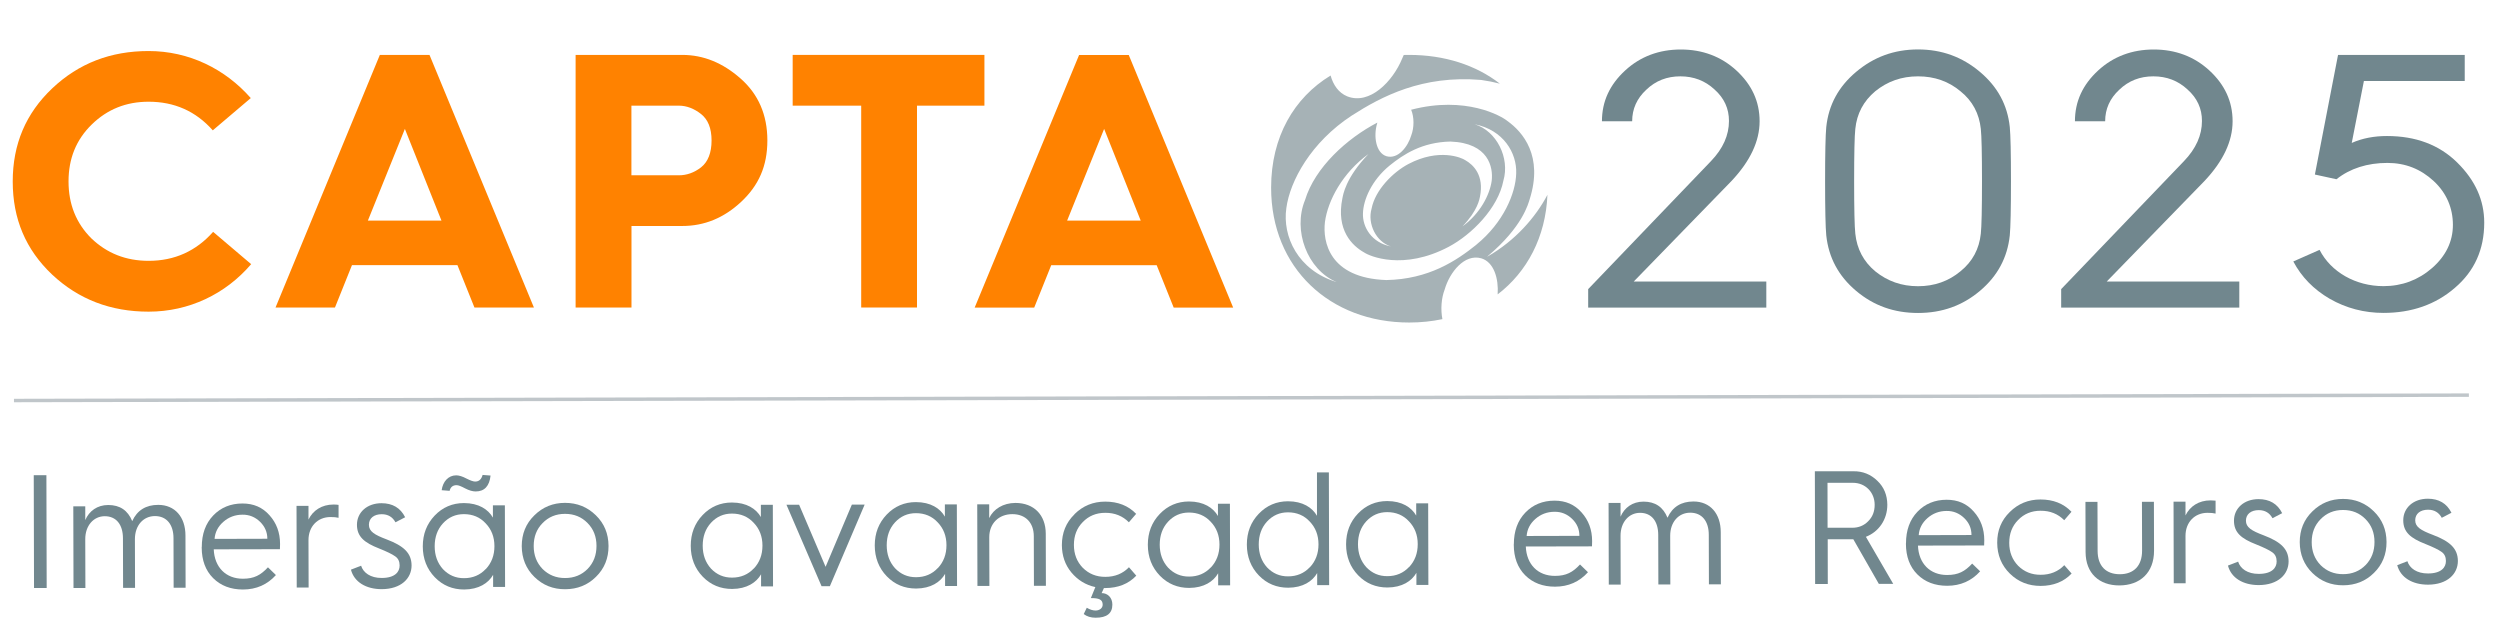
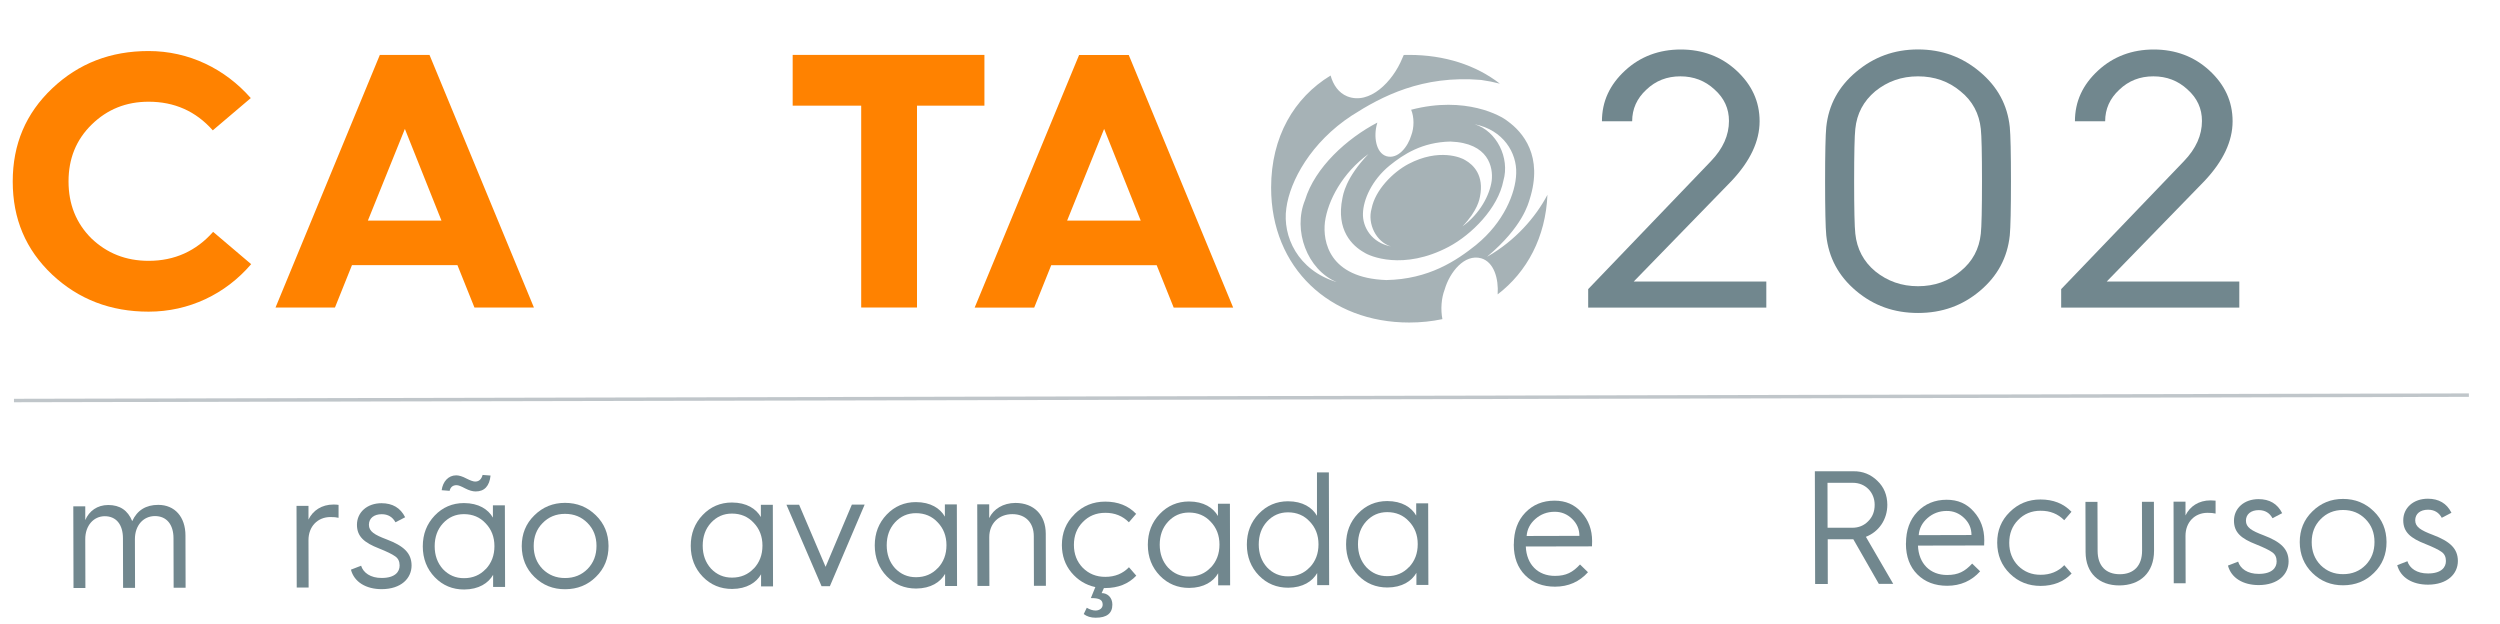
<svg xmlns="http://www.w3.org/2000/svg" id="Camada_2" data-name="Camada 2" viewBox="0 0 361.53 90.18">
  <defs>
    <style>
      .cls-1 {
        fill: #a6b2b6;
      }

      .cls-2 {
        fill: #71878e;
      }

      .cls-3 {
        fill: none;
        stroke: #c0c6ca;
        stroke-miterlimit: 10;
        stroke-width: .5px;
      }

      .cls-4 {
        fill: #ff8200;
      }
    </style>
  </defs>
  <g id="Camada_1-2" data-name="Camada 1">
    <line class="cls-3" x1="2.02" y1="57.92" x2="357.03" y2="57.14" />
    <g>
-       <path class="cls-2" d="M4.92,85.03l-.04-16.31h1.83s.04,16.31.04,16.31h-1.83Z" />
      <path class="cls-2" d="M10.63,85.02l-.03-11.8h1.73s0,1.99,0,1.99c.56-1.31,1.73-2.18,3.32-2.18,1.69,0,2.83.77,3.47,2.33.72-1.57,1.98-2.35,3.76-2.35,2.41,0,3.94,1.75,3.94,4.44l.02,7.54h-1.73s-.02-7.16-.02-7.16c0-1.97-.99-3.2-2.68-3.2-1.69,0-2.9,1.36-2.9,3.33l.02,7.05h-1.73s-.02-7.16-.02-7.16c0-1.99-.97-3.2-2.63-3.2-1.61,0-2.83,1.36-2.82,3.33l.02,7.05h-1.73Z" />
-       <path class="cls-2" d="M29.18,79.12c0-1.9.55-3.42,1.65-4.57s2.52-1.74,4.23-1.74c1.62,0,2.9.56,3.91,1.7,1.01,1.12,1.53,2.5,1.53,4.16,0,.26,0,.51-.02.75l-9.57.02c.1,2.6,1.77,4.26,4.22,4.25,1.62,0,2.57-.52,3.62-1.65l1.15,1.12c-1.24,1.38-2.83,2.09-4.77,2.09-1.76,0-3.21-.55-4.31-1.65s-1.64-2.57-1.65-4.4v-.09ZM38.66,77.91c0-.96-.36-1.78-1.06-2.46-.7-.68-1.55-1.03-2.53-1.02-1.08,0-2.01.36-2.78,1.04-.77.68-1.19,1.5-1.26,2.46l7.63-.02Z" />
      <path class="cls-2" d="M42.91,84.95l-.03-11.8h1.73s0,1.99,0,1.99c.63-1.31,1.91-2.18,3.62-2.18.26,0,.52.02.73.05v1.87c-.3-.07-.7-.12-1.17-.11-1.85,0-3.18,1.36-3.18,3.33l.02,6.86h-1.73Z" />
      <path class="cls-2" d="M52.22,81.81c.31,1.01,1.36,1.78,2.98,1.77,1.94,0,2.6-.9,2.59-1.81,0-.58-.21-1.03-.66-1.33-.42-.3-1.2-.68-2.3-1.12-2.16-.84-3.21-1.73-3.21-3.43,0-1.8,1.47-3.12,3.55-3.12,1.59,0,2.74.67,3.42,2.03l-1.4.73c-.42-.77-1.08-1.17-1.99-1.17-1.1,0-1.85.57-1.85,1.53,0,.96.8,1.45,2.58,2.12,2.44.93,3.58,1.96,3.59,3.76,0,1.87-1.51,3.42-4.32,3.43-2.25,0-3.98-1.02-4.45-2.82l1.47-.57Z" />
      <path class="cls-2" d="M71.28,74.84v-1.76s1.73,0,1.73,0l.03,11.8h-1.73s0-1.75,0-1.75c-.68,1.19-2.06,2.11-4.19,2.12-1.66,0-3.09-.58-4.24-1.77-1.15-1.19-1.74-2.69-1.74-4.47s.58-3.25,1.72-4.45c1.14-1.2,2.57-1.81,4.23-1.81,2.13,0,3.51.91,4.19,2.1ZM70.24,82.31c.84-.89,1.26-1.99,1.26-3.33,0-1.33-.43-2.43-1.27-3.3-.82-.89-1.88-1.33-3.14-1.33-1.22,0-2.22.45-3.04,1.34-.79.87-1.19,1.97-1.19,3.3,0,1.33.4,2.43,1.2,3.32.82.86,1.83,1.31,3.05,1.3,1.26,0,2.32-.45,3.13-1.32ZM63.87,70.9c.16-1.24.96-2.16,2.1-2.16.42,0,.91.16,1.48.46.59.3,1.01.44,1.26.44.56,0,.91-.33,1.08-.96l1.15.09c-.16,1.52-.88,2.3-2.15,2.3-.44,0-.94-.14-1.52-.44-.56-.3-.98-.47-1.24-.47-.54,0-.89.28-1.01.82l-1.15-.09Z" />
      <path class="cls-2" d="M75.45,78.98c0-1.78.6-3.26,1.82-4.45,1.21-1.2,2.69-1.81,4.44-1.81s3.23.6,4.45,1.79c1.22,1.19,1.83,2.66,1.84,4.44s-.6,3.28-1.82,4.47c-1.21,1.2-2.69,1.78-4.44,1.79s-3.23-.58-4.45-1.77c-1.22-1.19-1.83-2.69-1.84-4.47ZM77.18,78.97c0,1.33.43,2.43,1.29,3.32.87.86,1.95,1.31,3.26,1.3,1.31,0,2.39-.45,3.25-1.32.86-.89,1.28-1.99,1.28-3.33,0-1.33-.43-2.43-1.29-3.3-.87-.89-1.95-1.33-3.26-1.33-1.31,0-2.39.45-3.25,1.34-.86.87-1.28,1.97-1.28,3.3Z" />
      <path class="cls-2" d="M110.03,74.76v-1.76s1.73,0,1.73,0l.03,11.8h-1.73s0-1.75,0-1.75c-.68,1.19-2.06,2.11-4.19,2.12-1.66,0-3.09-.58-4.24-1.77-1.15-1.19-1.74-2.69-1.74-4.47s.58-3.26,1.72-4.45c1.14-1.2,2.57-1.81,4.23-1.81,2.13,0,3.51.91,4.19,2.1ZM109,82.23c.84-.89,1.26-1.99,1.26-3.33,0-1.33-.43-2.43-1.27-3.3-.82-.89-1.88-1.33-3.14-1.33-1.22,0-2.22.45-3.04,1.34-.79.87-1.19,1.97-1.19,3.3,0,1.33.4,2.43,1.2,3.32.82.86,1.83,1.31,3.05,1.3,1.26,0,2.32-.45,3.13-1.32Z" />
      <path class="cls-2" d="M118.81,84.78l-5.08-11.79h1.83s3.83,8.98,3.83,8.98l3.8-9h1.85s-5.03,11.8-5.03,11.8h-1.19Z" />
      <path class="cls-2" d="M136.64,74.7v-1.76s1.73,0,1.73,0l.03,11.8h-1.73s0-1.75,0-1.75c-.68,1.19-2.06,2.11-4.19,2.12-1.66,0-3.09-.58-4.24-1.77-1.15-1.19-1.74-2.69-1.74-4.47s.58-3.25,1.72-4.45c1.14-1.2,2.57-1.81,4.23-1.81,2.13,0,3.51.91,4.19,2.1ZM135.61,82.17c.84-.89,1.26-1.99,1.26-3.33,0-1.33-.43-2.43-1.27-3.3-.82-.89-1.88-1.33-3.14-1.33-1.22,0-2.22.45-3.04,1.34-.79.87-1.19,1.97-1.19,3.3,0,1.33.4,2.43,1.2,3.32.82.86,1.83,1.31,3.05,1.3,1.26,0,2.32-.45,3.13-1.32Z" />
      <path class="cls-2" d="M141.35,84.73l-.03-11.8h1.73s0,1.99,0,1.99c.63-1.31,2.01-2.18,3.79-2.19,2.69,0,4.38,1.75,4.39,4.44l.02,7.54h-1.73s-.02-7.16-.02-7.16c0-1.97-1.2-3.2-3.1-3.2-1.97,0-3.34,1.36-3.34,3.33l.02,7.05h-1.73Z" />
      <path class="cls-2" d="M155.39,74.35c1.21-1.2,2.69-1.81,4.44-1.81,1.83,0,3.33.58,4.47,1.77l-1.05,1.22c-.89-.91-2.04-1.38-3.42-1.37-1.31,0-2.39.45-3.25,1.34-.86.87-1.28,1.97-1.28,3.3,0,1.33.43,2.43,1.29,3.32.87.86,1.95,1.31,3.26,1.3,1.38,0,2.53-.47,3.41-1.39l1.06,1.22c-1.14,1.2-2.64,1.78-4.47,1.79h-.21s-.33.73-.33.73c.87,0,1.55.65,1.55,1.66,0,1.26-.79,1.9-2.41,1.9-.7,0-1.29-.18-1.73-.53l.44-.91c.45.26.87.4,1.27.4.58,0,1.03-.35,1.03-.84,0-.75-.52-.96-1.71-.96l.65-1.59c-1.4-.3-2.55-1.02-3.47-2.12-.92-1.12-1.36-2.43-1.37-3.95,0-1.78.6-3.26,1.82-4.45Z" />
      <path class="cls-2" d="M176.13,74.61v-1.76s1.73,0,1.73,0l.03,11.8h-1.73s0-1.75,0-1.75c-.68,1.19-2.06,2.11-4.19,2.12-1.66,0-3.09-.58-4.24-1.77-1.15-1.19-1.74-2.69-1.74-4.47s.58-3.26,1.72-4.45c1.14-1.2,2.57-1.81,4.23-1.81,2.13,0,3.51.91,4.19,2.1ZM175.09,82.08c.84-.89,1.26-1.99,1.26-3.33,0-1.33-.43-2.43-1.27-3.3-.82-.89-1.88-1.33-3.14-1.33-1.22,0-2.22.45-3.04,1.34-.79.87-1.19,1.97-1.19,3.3,0,1.33.4,2.43,1.2,3.32.82.86,1.83,1.31,3.05,1.3,1.26,0,2.32-.45,3.13-1.32Z" />
      <path class="cls-2" d="M190.45,74.58v-6.27s1.72,0,1.72,0l.04,16.31h-1.73s0-1.75,0-1.75c-.68,1.19-2.06,2.11-4.19,2.12-1.66,0-3.09-.58-4.24-1.77-1.15-1.19-1.74-2.69-1.74-4.47s.58-3.26,1.72-4.45c1.14-1.2,2.57-1.81,4.23-1.81,2.13,0,3.51.91,4.19,2.1ZM189.41,82.05c.84-.89,1.26-1.99,1.26-3.33,0-1.33-.43-2.43-1.27-3.3-.82-.89-1.88-1.33-3.14-1.33-1.22,0-2.22.45-3.04,1.34-.79.87-1.19,1.97-1.19,3.3,0,1.33.4,2.43,1.2,3.32.82.86,1.83,1.31,3.05,1.3,1.26,0,2.32-.45,3.13-1.32Z" />
      <path class="cls-2" d="M204.8,74.55v-1.76s1.73,0,1.73,0l.03,11.8h-1.73s0-1.75,0-1.75c-.68,1.19-2.06,2.11-4.19,2.12-1.66,0-3.09-.58-4.24-1.77-1.15-1.19-1.74-2.69-1.74-4.47s.58-3.26,1.72-4.45c1.14-1.2,2.57-1.81,4.23-1.81,2.13,0,3.51.91,4.19,2.1ZM203.76,82.02c.84-.89,1.26-1.99,1.26-3.33,0-1.33-.43-2.43-1.27-3.3-.82-.89-1.88-1.33-3.14-1.33-1.22,0-2.22.45-3.04,1.34-.79.87-1.19,1.97-1.19,3.3,0,1.33.4,2.43,1.2,3.32.82.86,1.83,1.31,3.05,1.3,1.26,0,2.32-.45,3.13-1.32Z" />
      <path class="cls-2" d="M218.92,78.71c0-1.9.55-3.42,1.65-4.57s2.52-1.74,4.23-1.74c1.62,0,2.9.56,3.91,1.7,1.01,1.12,1.53,2.5,1.53,4.16,0,.26,0,.51-.02.75l-9.57.02c.1,2.6,1.76,4.26,4.22,4.25,1.62,0,2.57-.52,3.62-1.65l1.15,1.12c-1.24,1.38-2.83,2.09-4.77,2.09-1.76,0-3.21-.55-4.31-1.65-1.1-1.1-1.64-2.57-1.65-4.4v-.09ZM228.4,77.49c0-.96-.35-1.78-1.06-2.46-.7-.68-1.55-1.03-2.53-1.02-1.08,0-2.01.36-2.78,1.04-.77.68-1.19,1.5-1.26,2.46l7.63-.02Z" />
-       <path class="cls-2" d="M232.65,84.53l-.03-11.8h1.73s0,1.99,0,1.99c.56-1.31,1.73-2.18,3.32-2.18,1.69,0,2.83.77,3.47,2.33.72-1.57,1.98-2.35,3.76-2.35,2.41,0,3.94,1.75,3.94,4.44l.02,7.54h-1.73s-.02-7.16-.02-7.16c0-1.97-.99-3.2-2.68-3.2-1.69,0-2.9,1.36-2.9,3.33l.02,7.05h-1.73s-.02-7.16-.02-7.16c0-1.99-.97-3.2-2.63-3.2-1.61,0-2.83,1.36-2.82,3.33l.02,7.05h-1.73Z" />
      <path class="cls-2" d="M262.49,84.46l-.04-16.31h5.57c1.36-.02,2.51.45,3.47,1.38.96.91,1.43,2.08,1.44,3.46,0,2.15-1.23,3.91-3.1,4.64l3.95,6.8h-2.08s-3.69-6.45-3.69-6.45h-3.7s.01,6.47.01,6.47h-1.83ZM264.29,76.32h3.56c.94,0,1.71-.32,2.32-.95.63-.63.93-1.41.93-2.37,0-1.8-1.34-3.18-3.14-3.18h-3.68s.01,6.49.01,6.49Z" />
      <path class="cls-2" d="M275.63,78.58c0-1.9.55-3.42,1.65-4.57s2.52-1.74,4.23-1.74c1.62,0,2.9.56,3.91,1.7,1.01,1.12,1.53,2.5,1.53,4.16,0,.26,0,.51-.02.75l-9.57.02c.1,2.6,1.76,4.26,4.22,4.25,1.62,0,2.57-.52,3.62-1.65l1.15,1.12c-1.24,1.38-2.83,2.09-4.77,2.09-1.76,0-3.21-.55-4.31-1.65-1.1-1.1-1.64-2.57-1.65-4.4v-.09ZM285.1,77.37c0-.96-.35-1.78-1.06-2.46s-1.55-1.03-2.53-1.02c-1.08,0-2.01.36-2.78,1.04-.77.68-1.19,1.5-1.26,2.46l7.63-.02Z" />
      <path class="cls-2" d="M299.56,74.01l-1.05,1.22c-.89-.91-2.04-1.38-3.42-1.37-1.31,0-2.39.45-3.25,1.34-.86.87-1.28,1.97-1.28,3.3,0,1.33.43,2.43,1.29,3.32.87.86,1.95,1.31,3.26,1.3,1.38,0,2.53-.47,3.41-1.39l1.06,1.21c-1.14,1.2-2.64,1.78-4.47,1.79-1.76,0-3.23-.58-4.45-1.77-1.22-1.19-1.83-2.69-1.84-4.47s.6-3.26,1.82-4.45c1.21-1.2,2.69-1.81,4.44-1.81,1.83,0,3.33.58,4.47,1.77Z" />
      <path class="cls-2" d="M301.59,72.58h1.73s.02,7.07.02,7.07c0,2.22,1.23,3.39,3.21,3.39,1.99,0,3.23-1.2,3.22-3.42l-.02-7.05h1.73s.02,7.07.02,7.07c0,3.18-2.02,5.01-5.02,5.02-2.9,0-4.87-1.74-4.88-4.83l-.02-7.23Z" />
      <path class="cls-2" d="M314.35,84.35l-.03-11.8h1.73s0,1.99,0,1.99c.63-1.31,1.91-2.18,3.62-2.18.26,0,.52.02.73.04v1.87c-.3-.07-.7-.12-1.17-.11-1.85,0-3.18,1.36-3.18,3.33l.02,6.86h-1.73Z" />
      <path class="cls-2" d="M323.66,81.22c.31,1.01,1.36,1.78,2.98,1.77,1.94,0,2.6-.9,2.59-1.81,0-.58-.21-1.03-.66-1.33-.42-.3-1.2-.68-2.3-1.12-2.16-.84-3.21-1.72-3.21-3.43,0-1.8,1.47-3.12,3.55-3.12,1.59,0,2.74.67,3.42,2.03l-1.4.73c-.42-.77-1.08-1.17-1.99-1.17-1.1,0-1.85.57-1.85,1.53,0,.96.8,1.45,2.58,2.12,2.44.93,3.58,1.96,3.59,3.76,0,1.87-1.51,3.42-4.32,3.43-2.25,0-3.98-1.02-4.45-2.82l1.47-.57Z" />
      <path class="cls-2" d="M332.57,78.41c0-1.78.6-3.26,1.82-4.45,1.21-1.2,2.69-1.81,4.44-1.81s3.23.6,4.45,1.79c1.22,1.19,1.83,2.66,1.84,4.44s-.6,3.28-1.82,4.47c-1.21,1.2-2.69,1.78-4.44,1.79s-3.23-.58-4.45-1.77c-1.22-1.19-1.83-2.69-1.84-4.47ZM334.3,78.41c0,1.33.43,2.43,1.29,3.32.87.86,1.95,1.31,3.26,1.3,1.31,0,2.39-.45,3.25-1.32.86-.89,1.28-1.99,1.28-3.33,0-1.33-.43-2.43-1.29-3.3-.87-.89-1.95-1.33-3.26-1.33-1.31,0-2.39.45-3.25,1.34-.86.87-1.28,1.97-1.28,3.3Z" />
      <path class="cls-2" d="M348.14,81.16c.31,1.01,1.36,1.78,2.98,1.77,1.94,0,2.6-.9,2.59-1.81,0-.58-.21-1.03-.66-1.33-.42-.3-1.2-.68-2.3-1.12-2.16-.84-3.21-1.72-3.21-3.43,0-1.8,1.47-3.12,3.55-3.12,1.59,0,2.74.67,3.42,2.03l-1.4.73c-.42-.77-1.08-1.17-1.99-1.17-1.1,0-1.85.57-1.85,1.53,0,.96.8,1.45,2.58,2.12,2.44.93,3.58,1.96,3.59,3.76,0,1.87-1.51,3.42-4.32,3.43-2.25,0-3.98-1.02-4.45-2.82l1.47-.57Z" />
    </g>
    <path class="cls-1" d="M215.1,37.08c5.12-4.3,5.91-7.66,6.11-8.27,1.98-6.23-.97-9.71-3.22-11.31-.85-.72-6.03-3.69-13.92-1.63.45,1.08.44,2.58.02,3.69-.49,1.67-1.92,3.49-3.56,3.04-1.58-.46-1.92-2.93-1.39-4.71,0-.05.03-.11.04-.16-4.38,2.28-9.03,6.48-10.46,11.21-1.8,4.38.33,10.07,4.57,11.85-5.62-1.71-7.86-6.63-7.27-10.69.52-3.94,3.58-9.54,9.45-13.38,4.33-2.78,10.21-5.88,18.71-5.16.99.14,1.89.32,2.72.54-3.45-2.68-7.98-4.16-13.12-4.16-.26,0-.52,0-.78.01-.08.18-.16.35-.23.52-1.36,3.31-4.7,6.75-7.95,5.46-1.24-.51-2.01-1.63-2.4-3.01-5.28,3.21-8.6,8.87-8.6,16.22,0,11.62,8.51,19.5,19.97,19.5,1.67,0,3.27-.17,4.8-.49-.27-1.4-.16-3.02.33-4.29.72-2.48,2.85-5.19,5.28-4.51,1.84.54,2.54,2.93,2.38,5.22,4.25-3.25,6.94-8.27,7.2-14.4-1.72,3.27-4.66,6.63-8.67,8.93M200.98,23.92c1.95-1.57,4.63-3.36,8.76-3.45,5.58.2,6.2,3.77,5.98,5.65-.28,2.08-1.7,4.79-4.23,6.62,2.25-2.34,2.46-4,2.53-4.29.63-3.11-.96-4.63-2.13-5.29-.5-.35-3.78-1.78-8.22.56-2.23,1.18-4.8,3.75-5.32,6.44-.64,2.2.67,4.84,2.8,5.48-2.8-.54-4.13-2.8-4.05-4.79.05-1.93,1.24-4.78,3.88-6.93M213.5,35.39c-2.9,2.32-6.87,4.99-13.02,5.11-8.3-.29-9.21-5.6-8.88-8.38.41-3.1,2.54-7.12,6.29-9.84-3.34,3.47-3.66,5.93-3.76,6.38-.95,4.62,1.42,6.89,3.16,7.86.75.51,5.62,2.65,12.21-.83,3.32-1.76,7.14-5.58,7.91-9.57.96-3.28-.99-7.2-4.16-8.15,4.15.81,6.13,4.16,6.01,7.11-.07,2.86-1.84,7.11-5.76,10.3" />
    <g>
      <path class="cls-4" d="M36.27,14.18l-5.5,4.67c-2.46-2.78-5.56-4.14-9.28-4.14-3.25,0-5.98,1.1-8.23,3.3-2.25,2.2-3.35,4.93-3.35,8.23s1.1,6.03,3.3,8.23c2.25,2.15,4.98,3.25,8.28,3.25,3.77,0,6.87-1.42,9.33-4.19l5.5,4.67c-3.72,4.35-9.02,6.87-14.83,6.87-5.5,0-10.12-1.78-13.94-5.35-3.83-3.62-5.71-8.07-5.71-13.47s1.89-9.85,5.71-13.47c3.83-3.62,8.44-5.4,13.94-5.4,5.82,0,11.06,2.57,14.78,6.81Z" />
      <path class="cls-4" d="M39.84,44.48L54.93,7.94h7.18l15.1,36.53h-8.6l-2.46-6.13h-15.25l-2.46,6.13h-8.6ZM53.2,31.9h10.64l-5.29-13.26-5.35,13.26Z" />
-       <path class="cls-4" d="M83.24,44.48V7.94h15.41c3.09,0,5.87,1.15,8.44,3.41s3.88,5.24,3.88,8.96-1.26,6.5-3.77,8.86c-2.52,2.36-5.35,3.51-8.54,3.51h-7.34v11.79h-8.07ZM91.31,25.35h6.87c1.1,0,2.2-.37,3.2-1.15,1-.79,1.52-2.1,1.52-3.88s-.52-3.04-1.52-3.83c-1-.79-2.1-1.21-3.2-1.21h-6.87v10.06Z" />
      <path class="cls-4" d="M124.54,44.48V15.28h-9.91v-7.34h27.73v7.34h-9.75v29.19h-8.07Z" />
      <path class="cls-4" d="M140.95,44.48l15.1-36.53h7.18l15.1,36.53h-8.6l-2.46-6.13h-15.25l-2.46,6.13h-8.6ZM154.32,31.9h10.64l-5.29-13.26-5.35,13.26Z" />
    </g>
    <g>
      <path class="cls-2" d="M229.67,44.48v-2.67l17.75-18.5c1.76-1.83,2.61-3.77,2.61-5.82,0-1.78-.68-3.3-2.1-4.56-1.36-1.26-3.01-1.89-4.93-1.89s-3.57.63-4.93,1.94c-1.36,1.26-2.04,2.78-2.04,4.56h-4.37c0-2.88,1.13-5.29,3.35-7.34,2.21-2.04,4.93-3.04,8.05-3.04s5.84,1,8.05,3.04c2.21,2.04,3.35,4.46,3.35,7.34s-1.36,5.77-4.08,8.65l-14.12,14.52h19.17v3.77h-25.75Z" />
      <path class="cls-2" d="M263.93,26.18c0-4.04.06-6.66.17-7.81.34-3.2,1.76-5.82,4.31-7.97,2.55-2.15,5.5-3.25,8.96-3.25s6.41,1.1,8.96,3.25c2.55,2.15,3.97,4.77,4.31,7.97.11,1.15.17,3.77.17,7.81s-.06,6.71-.17,7.86c-.34,3.2-1.76,5.87-4.31,8.02s-5.5,3.2-8.96,3.2-6.41-1.05-8.96-3.2-3.97-4.82-4.31-8.02c-.11-1.15-.17-3.77-.17-7.86ZM271.19,39.24c1.76,1.42,3.8,2.15,6.18,2.15s4.42-.73,6.13-2.15c1.76-1.42,2.72-3.25,2.95-5.45.11-1,.17-3.56.17-7.6s-.06-6.55-.17-7.55c-.23-2.2-1.19-4.04-2.95-5.45-1.7-1.42-3.74-2.15-6.13-2.15s-4.42.73-6.18,2.15c-1.7,1.42-2.67,3.25-2.89,5.45-.11,1-.17,3.51-.17,7.55s.06,6.6.17,7.6c.23,2.2,1.19,4.04,2.89,5.45Z" />
      <path class="cls-2" d="M298.07,44.48v-2.67l17.75-18.5c1.76-1.83,2.61-3.77,2.61-5.82,0-1.78-.68-3.3-2.1-4.56-1.36-1.26-3.01-1.89-4.93-1.89s-3.57.63-4.93,1.94c-1.36,1.26-2.04,2.78-2.04,4.56h-4.37c0-2.88,1.13-5.29,3.35-7.34,2.21-2.04,4.93-3.04,8.05-3.04s5.84,1,8.05,3.04c2.21,2.04,3.35,4.46,3.35,7.34s-1.36,5.77-4.08,8.65l-14.12,14.52h19.17v3.77h-25.75Z" />
-       <path class="cls-2" d="M335.44,36.14c1.64,3.2,5.22,5.24,9.24,5.24,2.67,0,5.05-.89,7.03-2.62,1.98-1.73,3.01-3.83,3.01-6.24s-.91-4.61-2.78-6.34-4.08-2.62-6.69-2.62c-2.89,0-5.39.79-7.37,2.36l-3.12-.68,3.35-17.3h18.32v3.77h-14.58l-1.76,8.96c1.53-.68,3.23-1,5.1-1,4.14,0,7.54,1.26,10.15,3.83,2.61,2.57,3.91,5.45,3.91,8.7,0,3.88-1.42,7.02-4.25,9.43-2.78,2.41-6.24,3.62-10.32,3.62-2.78,0-5.39-.68-7.77-2.04-2.33-1.36-4.08-3.15-5.27-5.4l3.8-1.68Z" />
    </g>
  </g>
</svg>